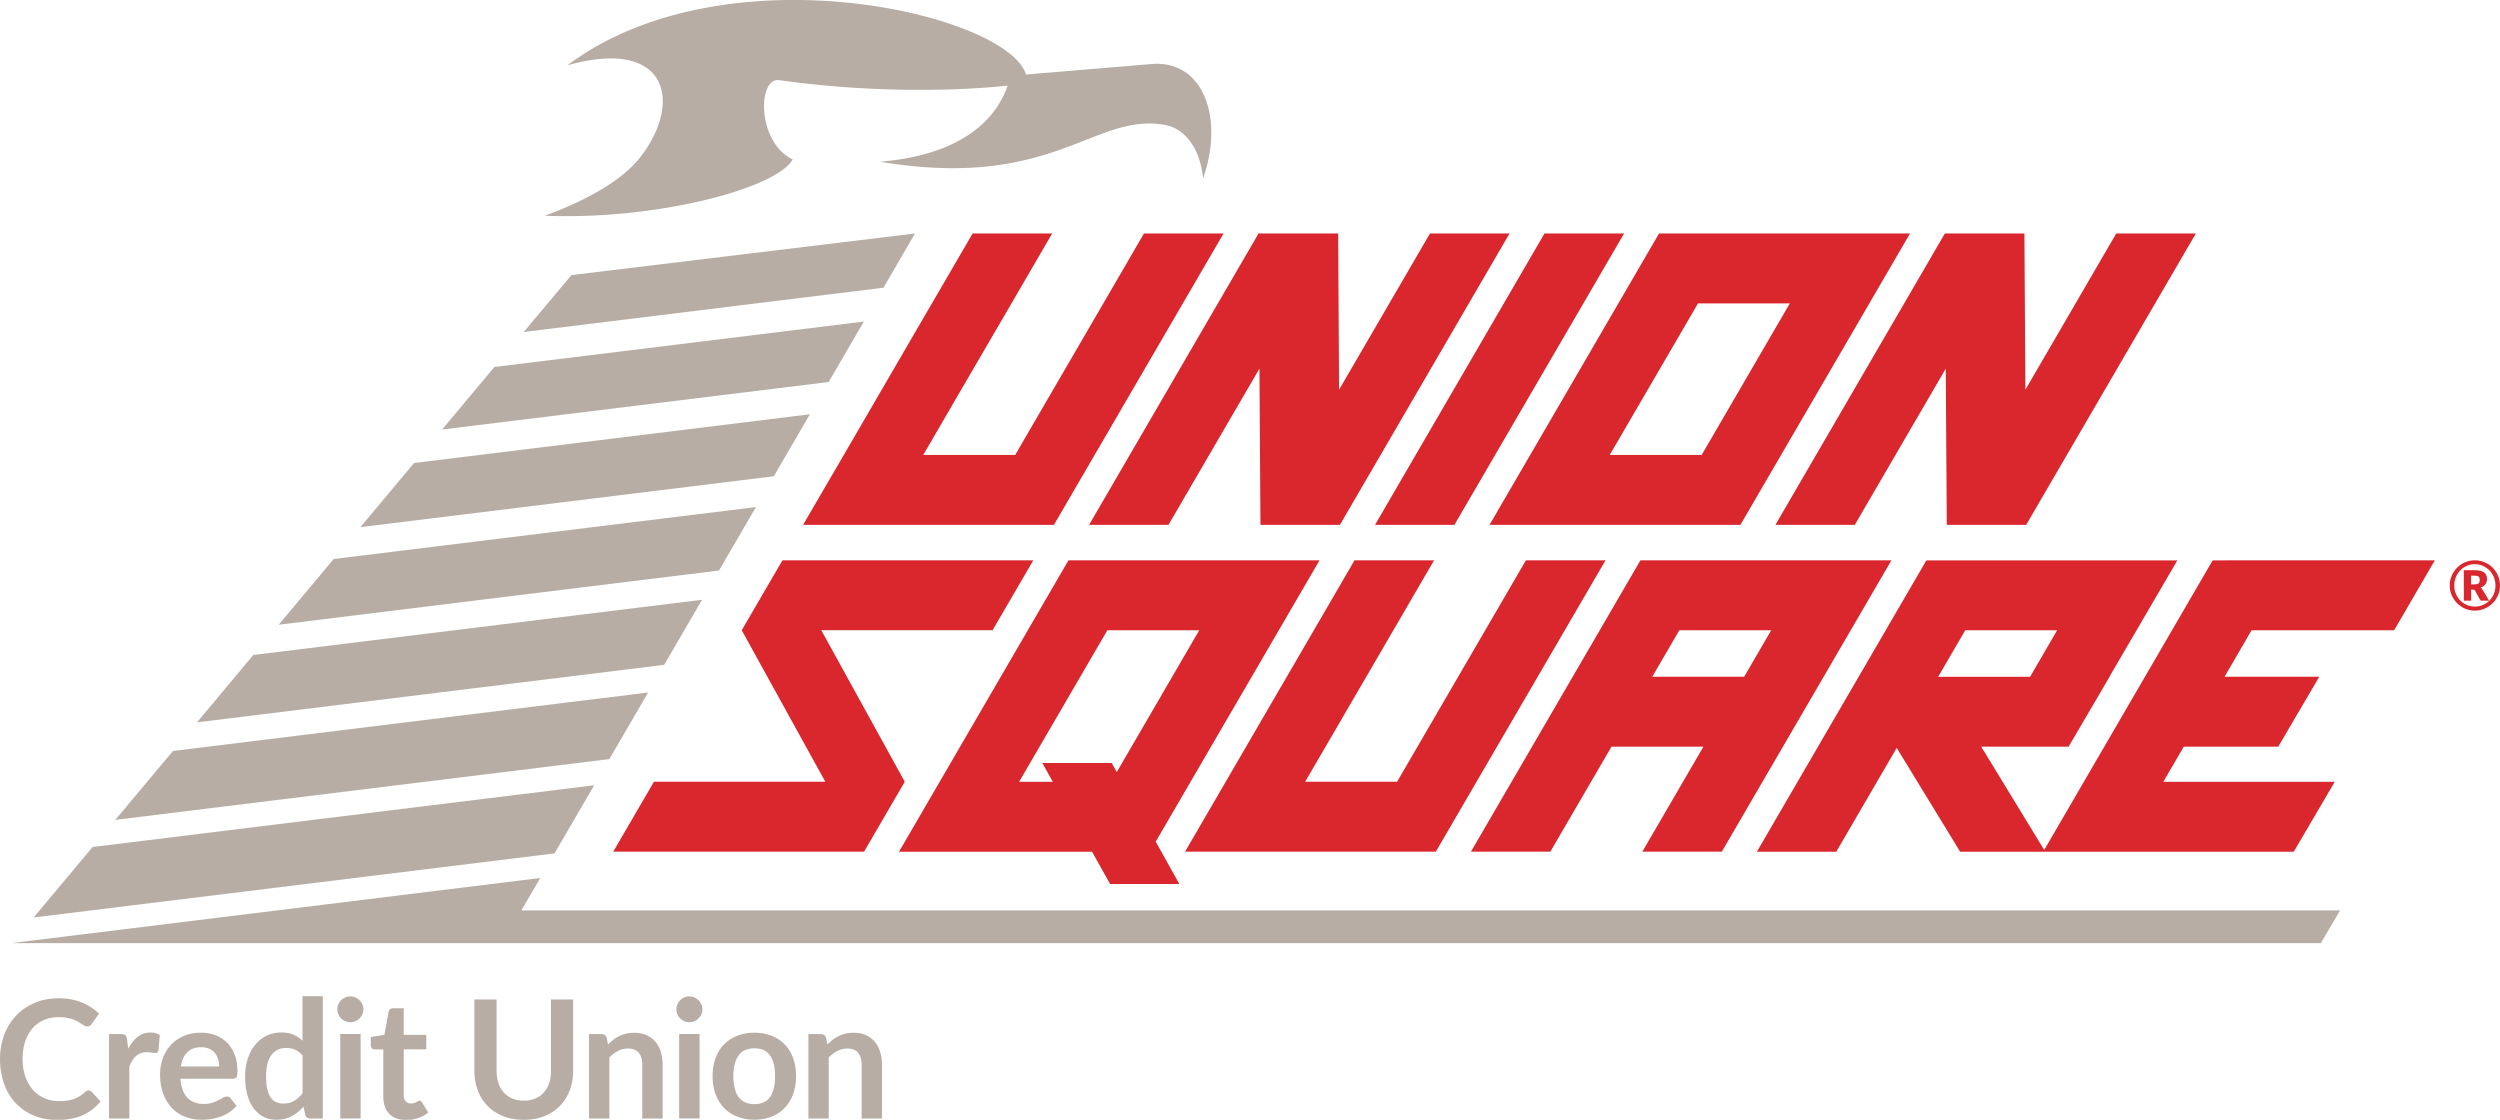
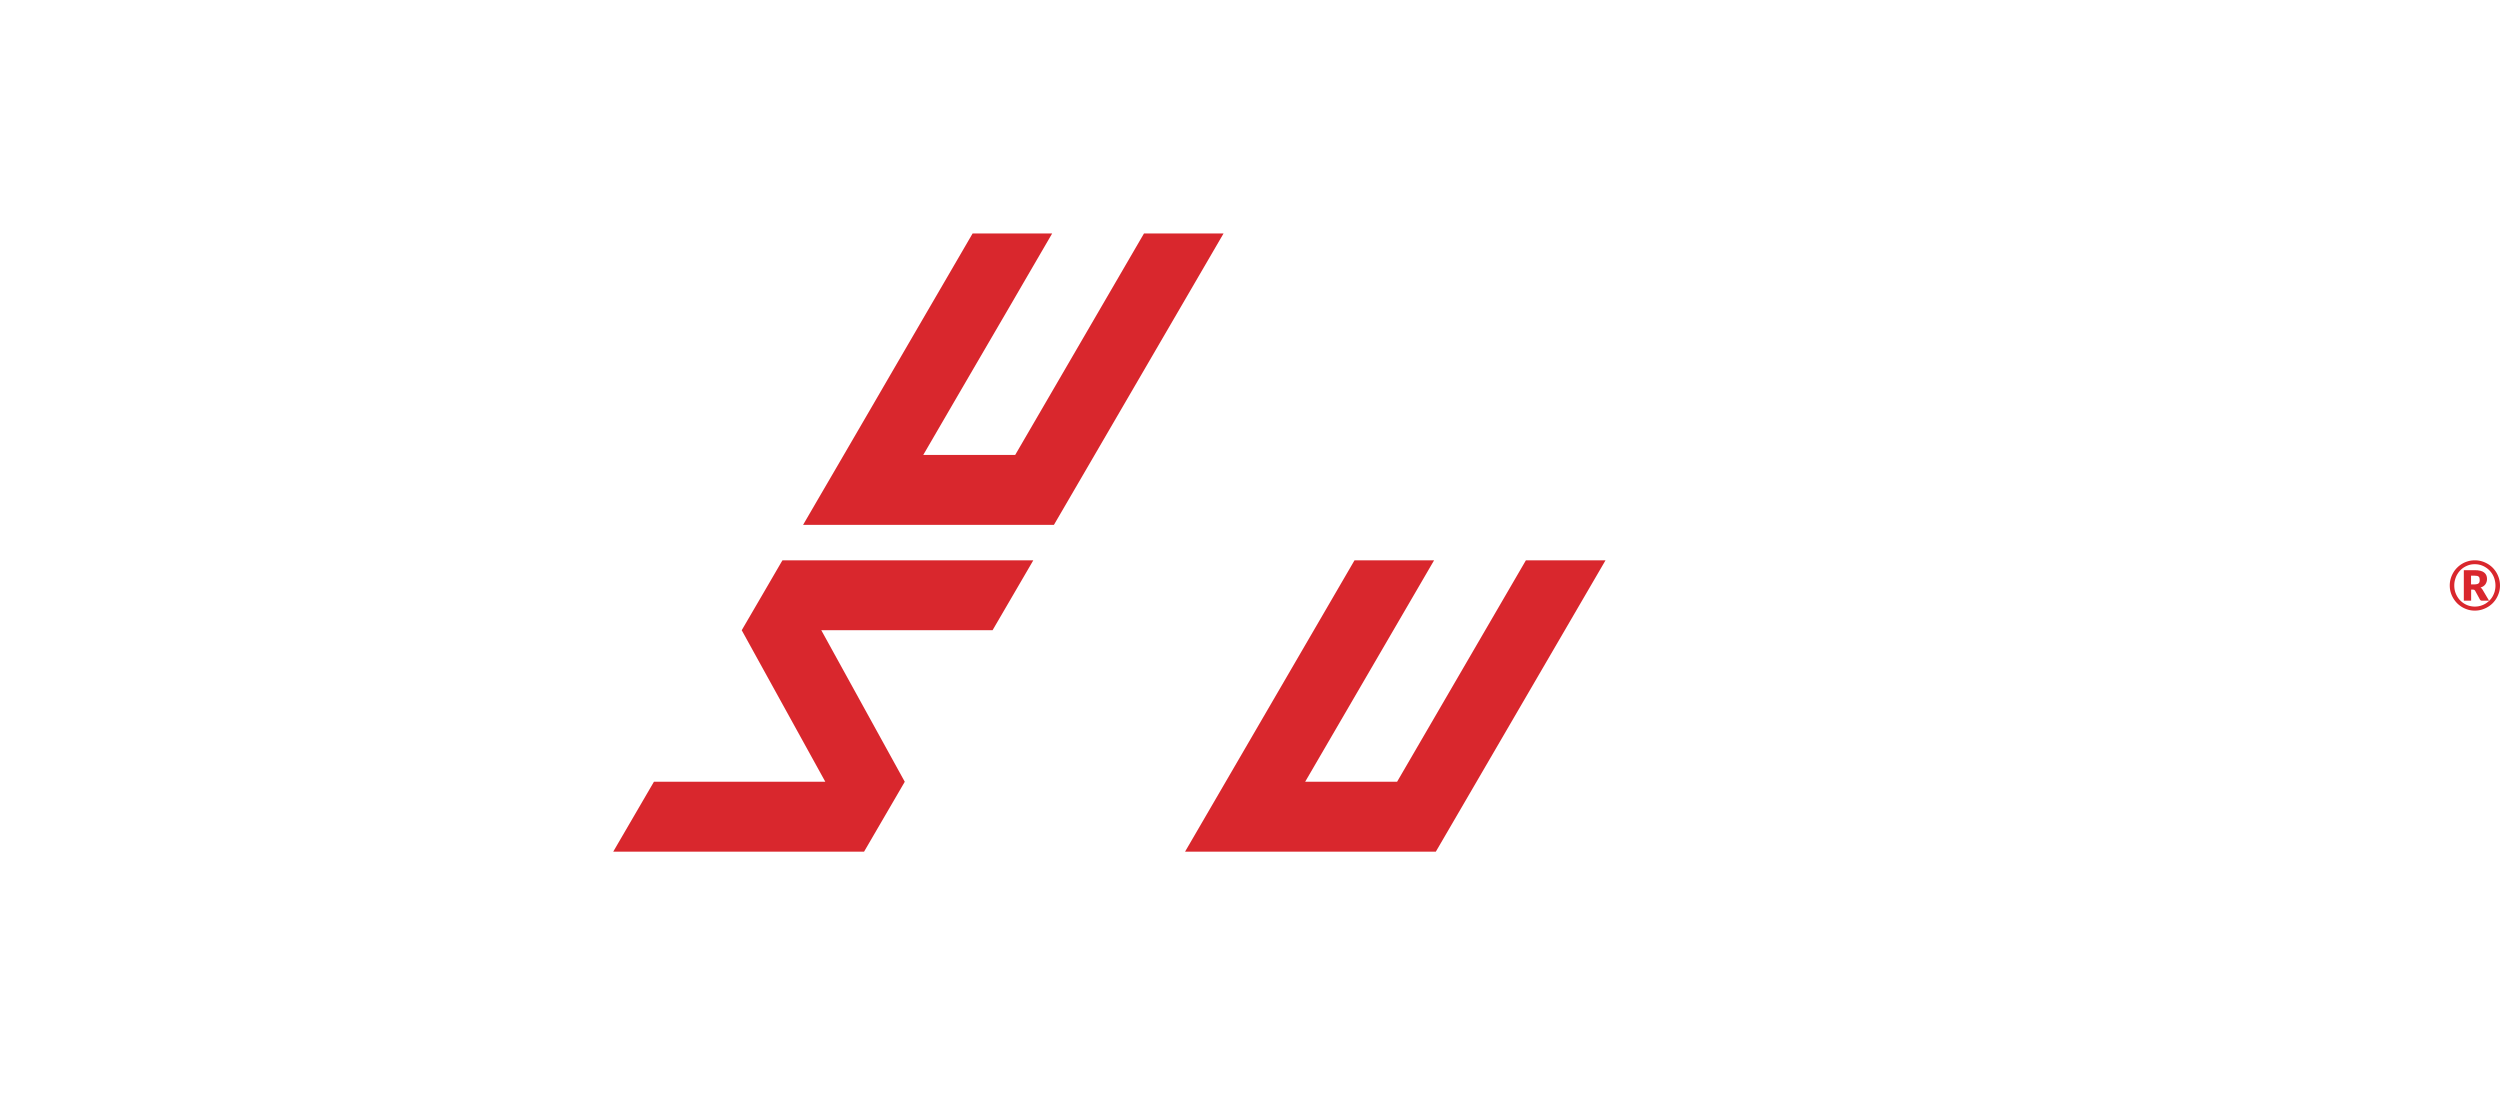
<svg xmlns="http://www.w3.org/2000/svg" viewBox="0 0 440.83 197.46">
-   <path d="M15.63 192.28a.73.73 0 00-.33.08c-.11.05-.21.12-.31.21-.32.29-.64.53-.96.73-.32.2-.67.36-1.03.49s-.76.22-1.19.28c-.43.06-.91.09-1.44.09-.89 0-1.72-.17-2.5-.5a5.76 5.76 0 01-2.02-1.44c-.57-.63-1.02-1.4-1.36-2.32-.33-.92-.5-1.97-.5-3.15s.16-2.21.46-3.13c.31-.92.74-1.69 1.31-2.32.56-.63 1.23-1.12 2.01-1.45.78-.33 1.64-.5 2.58-.5.55 0 1.04.04 1.46.12.42.08.79.18 1.11.3.32.12.6.25.84.4.24.14.46.28.64.4s.35.22.51.3c.15.08.3.12.45.12.21 0 .38-.04.5-.13s.22-.19.3-.3l1.31-1.81c-.83-.81-1.84-1.47-3.03-1.97-1.19-.5-2.54-.75-4.07-.75s-2.94.26-4.21.79-2.36 1.26-3.27 2.21c-.92.95-1.62 2.08-2.13 3.39-.5 1.31-.76 2.76-.76 4.33s.24 2.99.7 4.31c.47 1.32 1.14 2.45 2.02 3.4.88.95 1.94 1.69 3.19 2.22s2.64.8 4.2.8c1.74 0 3.23-.28 4.48-.84a8.483 8.483 0 003.14-2.42l-1.54-1.67c-.17-.16-.35-.25-.57-.25m8.65-9.48c-.64.51-1.19 1.21-1.66 2.1l-.22-1.68c-.05-.34-.14-.57-.29-.7-.15-.13-.4-.2-.77-.2h-2.1v14.89h3.58v-9.17c.17-.4.34-.75.53-1.06.19-.31.41-.57.65-.79.25-.22.53-.39.84-.5.31-.12.66-.17 1.06-.17.27 0 .55.02.83.07.29.05.5.07.65.07.16 0 .28-.04.37-.11.09-.07.16-.2.21-.37l.23-2.68c-.42-.3-.97-.45-1.65-.45-.87 0-1.62.25-2.26.76m17.43 7.12c.12-.19.17-.55.17-1.1 0-1.07-.16-2.03-.49-2.87-.32-.84-.77-1.54-1.34-2.12a5.68 5.68 0 00-2.05-1.31c-.79-.3-1.66-.45-2.6-.45-1.11 0-2.11.2-3 .58-.89.39-1.64.91-2.25 1.57a6.93 6.93 0 00-1.42 2.34c-.33.9-.49 1.85-.49 2.87 0 1.31.19 2.46.57 3.45.38.99.9 1.82 1.55 2.5.66.67 1.43 1.18 2.32 1.52.89.34 1.85.52 2.89.52.52 0 1.06-.04 1.62-.12.56-.08 1.1-.21 1.64-.4a7.42 7.42 0 001.55-.76c.49-.31.94-.7 1.34-1.17l-1.03-1.31c-.15-.22-.37-.33-.67-.33-.22 0-.45.07-.69.2-.24.14-.51.29-.83.45-.32.17-.68.32-1.1.45-.42.14-.92.2-1.5.2s-1.11-.09-1.59-.27c-.48-.18-.89-.45-1.24-.81-.35-.36-.63-.82-.84-1.38-.21-.56-.35-1.22-.41-1.98h9.22c.33 0 .55-.1.67-.28m-9.81-1.88c.17-1.08.54-1.92 1.14-2.51.59-.59 1.41-.89 2.44-.89.53 0 1 .09 1.4.27.4.18.73.42.99.73s.46.67.59 1.08c.13.41.2.85.2 1.31h-6.76zm21.44-4.55c-.46-.45-.99-.8-1.58-1.06-.59-.26-1.3-.39-2.13-.39-.98 0-1.86.2-2.64.59-.78.39-1.46.94-2.02 1.63-.56.7-.99 1.52-1.29 2.47-.3.95-.45 1.97-.45 3.08 0 1.22.13 2.3.4 3.25s.64 1.74 1.13 2.39c.49.64 1.07 1.14 1.75 1.47.68.34 1.42.51 2.23.51 1.04 0 1.94-.21 2.72-.64.78-.43 1.47-.98 2.07-1.67l.31 1.44c.12.43.42.65.9.65h2.19v-21.57h-3.58v7.85zm0 9.3c-.46.57-.96 1.01-1.48 1.32-.52.31-1.16.46-1.9.46-.47 0-.89-.08-1.26-.25-.38-.17-.7-.45-.96-.83-.26-.38-.46-.88-.6-1.48-.14-.61-.21-1.34-.21-2.21s.08-1.61.25-2.24c.16-.63.4-1.16.71-1.57.31-.41.68-.72 1.12-.92.43-.2.92-.3 1.47-.3s1.07.1 1.55.3.92.55 1.33 1.05v6.68zm6.66-10.48h3.6v14.89h-3.6zm3.4-5.96c-.21-.2-.45-.36-.73-.49-.28-.12-.58-.18-.9-.18s-.6.06-.88.18-.52.28-.72.49c-.2.2-.37.45-.49.73-.12.28-.18.58-.18.9s.06.6.18.87.28.51.49.71c.2.2.44.36.72.49a2.296 2.296 0 001.78 0c.28-.12.53-.28.73-.49s.38-.44.5-.71c.12-.27.19-.56.19-.87s-.06-.62-.19-.9-.29-.52-.5-.73m10.85 17.79a.446.446 0 00-.26-.08c-.09 0-.18.03-.26.08-.09.05-.19.11-.3.17-.11.06-.24.11-.39.17-.15.05-.34.08-.56.08-.4 0-.71-.13-.94-.39-.23-.26-.34-.62-.34-1.09v-8.07h3.98v-2.55h-3.98v-4.69h-1.86c-.21 0-.39.05-.52.16a.81.81 0 00-.28.45l-.75 4.07-2.4.39v1.42c0 .25.07.44.2.57.14.12.3.19.49.19h1.52v8.32c0 1.29.35 2.3 1.04 3.03.69.73 1.69 1.1 2.98 1.1.73 0 1.43-.11 2.1-.33.68-.22 1.28-.55 1.8-.99l-1.07-1.74c-.08-.11-.15-.19-.22-.24m22.94-5.38c0 .8-.11 1.53-.33 2.18-.22.65-.53 1.2-.94 1.65-.41.46-.91.81-1.5 1.06s-1.27.38-2.03.38-1.43-.13-2.02-.38c-.6-.25-1.1-.61-1.51-1.07a4.58 4.58 0 01-.94-1.66c-.22-.65-.33-1.37-.33-2.18v-12.55h-3.91v12.57c0 1.25.2 2.4.6 3.46.4 1.06.98 1.98 1.73 2.74.75.77 1.66 1.37 2.74 1.8 1.07.43 2.29.65 3.64.65s2.56-.22 3.63-.65c1.07-.43 1.99-1.03 2.74-1.8.75-.77 1.33-1.68 1.73-2.74.4-1.06.6-2.21.6-3.46v-12.57h-3.91v12.57zm18.39-5.13c-.42-.5-.95-.89-1.57-1.16-.63-.28-1.35-.41-2.16-.41-.5 0-.97.05-1.39.15-.43.1-.83.24-1.2.42s-.73.4-1.06.65c-.33.26-.65.54-.95.84l-.25-1.18c-.14-.44-.45-.65-.91-.65h-2.19v14.89h3.58v-10.77c.48-.48 1-.86 1.54-1.15.54-.28 1.12-.42 1.74-.42.85 0 1.49.25 1.9.75.42.5.62 1.2.62 2.11v9.48h3.59v-9.48c0-.83-.11-1.59-.33-2.29-.22-.69-.54-1.29-.96-1.78m4.21-1.35h3.6v14.89h-3.6zm3.41-5.96c-.21-.2-.45-.36-.73-.49-.28-.12-.58-.18-.9-.18s-.6.06-.88.18-.52.28-.72.49c-.2.2-.37.45-.49.73-.12.28-.18.58-.18.9s.06.6.18.87.28.51.49.71c.2.2.44.36.72.49a2.296 2.296 0 001.78 0c.28-.12.53-.28.73-.49s.38-.44.5-.71c.12-.27.19-.56.19-.87s-.06-.62-.19-.9-.29-.52-.5-.73m15.19 7.79a6.456 6.456 0 00-2.32-1.52c-.91-.36-1.91-.54-3.01-.54s-2.12.18-3.03.54c-.91.36-1.69.87-2.33 1.52-.64.66-1.14 1.46-1.49 2.41s-.53 2.01-.53 3.18.18 2.25.53 3.19c.35.95.85 1.76 1.49 2.42.64.67 1.42 1.18 2.33 1.54.91.36 1.92.54 3.03.54s2.11-.18 3.01-.54c.91-.36 1.68-.87 2.32-1.54.64-.67 1.14-1.47 1.49-2.42.35-.95.52-2.01.52-3.19s-.17-2.23-.52-3.18c-.35-.95-.84-1.75-1.49-2.41m-2.58 9.28c-.59.83-1.51 1.25-2.75 1.25s-2.19-.42-2.8-1.26c-.6-.84-.91-2.05-.91-3.65s.3-2.82.91-3.66c.61-.85 1.54-1.27 2.8-1.27s2.16.42 2.75 1.26c.59.84.89 2.07.89 3.67s-.3 2.83-.89 3.66m18.45-9.76c-.42-.5-.95-.89-1.57-1.16-.63-.28-1.35-.41-2.16-.41-.5 0-.97.05-1.39.15-.43.1-.83.24-1.2.42s-.73.4-1.06.65c-.33.26-.65.54-.95.84l-.25-1.18c-.14-.44-.45-.65-.91-.65h-2.19v14.89h3.58v-10.77c.48-.48 1-.86 1.54-1.15.54-.28 1.12-.42 1.74-.42.85 0 1.49.25 1.9.75.42.5.62 1.2.62 2.11v9.48h3.59v-9.48c0-.83-.11-1.59-.33-2.29-.22-.69-.54-1.29-.96-1.78M96.07 38.04c19.35.8 40.73-4.7 43.72-9.93-6.33-2.98-6.25-14.5-2.38-13.97 22.7 3.17 40.26.95 40.26.95-2.64 7.81-10.81 12.51-22.51 13.42 30.61 5.14 37.81-8.79 50.3-6.47 3.42.63 6.15 4.02 6.68 9.41 3.75-10.59.07-20.92-9.07-20.16l-22.15 1.85c-3.27-10.72-53.1-22.47-80.87-1.62 17.64-4.99 20.4 6.38 12.93 16.1-3.49 4.54-10.42 8.05-16.92 10.41m65.28 3.14l-60.59 7.34-8.4 10.03 63.44-7.81 5.55-9.56zm-37.55 64.59l-79.12 9.73-9.93 11.88 82.38-10.14 6.67-11.47zm19.02-32.71l-69.8 8.59-9.46 11.31 72.9-8.97 6.36-10.93zm-47.55 81.77l-93.1 11.46-.02.02h407.1l3.39-5.77H91.94l3.32-5.71zm57.06-98.12l-65.14 8.01-9.23 11.03 68.17-8.38 6.2-10.66zm-47.55 81.77l-88.44 10.88-10.4 12.43 91.85-11.3 6.99-12.01zm28.53-49.06l-74.46 9.16-9.7 11.59 77.64-9.56 6.52-11.19zm-19.02 32.7L30.5 132.42l-10.17 12.15 87.12-10.72 6.83-11.74z" fill="#b7ada5" />
-   <path fill="#d9272d" d="M206.04 92.55L222.08 65l.18 27.55h14.01l29.91-51.38h-14.03l-16.03 27.55-.16-27.55h-14.04l-29.88 51.38h14zm50.42 0l29.92-51.38h-14.04l-29.88 51.38h14zm70.6 0L343.1 65l.18 27.55h14l29.92-51.38h-14.04l-16.02 27.55-.17-27.55h-14.03l-29.88 51.38h14zm-55.31 0h35.14l29.91-51.38h-44.26l-29.89 51.38h9.09zM299.4 53.5h16.2l-15.54 26.72h-16.21l15.56-26.72zm4.21 96.68l29.91-51.38h-44.26l-29.89 51.38h14l10.79-18.52h16.21l-10.78 18.52h14.01zm-12.26-30.85l4.77-8.2h16.2l-4.77 8.2h-16.2zm101.02-20.52h-2.21l-29.7 51.06-11.11-18.21h15.41l7.23-12.33h-.03l11.98-20.52h-44.26l-29.89 51.38h14l10.66-18.31 11.19 18.31h58.82l7.23-12.33h-30.23l3.61-6.2h16.66l7.23-12.33h-16.7l4.77-8.2h25.14l7.17-12.33h-36.95zm-45.85 12.33h16.21l-4.76 8.2h-16.21l4.77-8.2zM222.99 98.81H188.4l-29.88 51.38h34.04l3.19 5.69h12.21l-4.17-7.47 28.88-49.6h-9.66zm-26.07 37.32l-.89-1.59h-12.24l1.86 3.32h-5.95l15.56-26.72h16.2l-14.53 24.99z" />
  <path fill="#d9272d" d="M222.96 150.18h30.22l29.92-51.37h-14.04l-22.71 39.04h-16.21l22.73-39.04h-14.03l-29.88 51.37h14zm-43.95-69.96H162.8l6.03-10.37 2.26-3.88 7.27-12.47 2.63-4.53 4.54-7.8H171.5l-4.78 8.22-3.47 5.96-6.2 10.66-3.31 5.7-6.36 10.93-3.16 5.42-2.61 4.49h44.23l7.18-12.33 22.73-39.05h-14.03l-22.71 39.05zm-70.27 68.91l-.61 1.05h44.23l7.18-12.33-14.72-26.72h30.2l7.18-12.32h-44.23l-.27.45-3 5.16-3.91 6.71 2.28 4.14 2.34 4.24 10.12 18.34h-30.22l-6.57 11.28zm331.93-47.07c-.11-.38-.26-.73-.45-1.06a4.306 4.306 0 00-1.59-1.59c-.33-.19-.68-.34-1.06-.45-.38-.11-.77-.16-1.18-.16s-.8.05-1.18.16c-.38.11-.73.25-1.05.45-.33.19-.62.42-.89.69-.27.27-.5.57-.69.9-.19.33-.34.68-.45 1.06s-.16.77-.16 1.18.05.8.16 1.18a4.582 4.582 0 001.14 1.95c.27.27.57.5.89.69.33.19.68.34 1.05.45.38.11.77.16 1.18.16s.8-.05 1.18-.16c.38-.11.73-.26 1.06-.45a4.306 4.306 0 001.59-1.59c.19-.33.34-.68.45-1.05.11-.38.16-.77.16-1.17s-.05-.8-.16-1.18m-.76 2.17c-.09.32-.21.61-.36.89-.16.28-.34.53-.57.75-.22.22-.47.42-.74.58-.27.16-.56.28-.87.37s-.64.13-.98.13c-.51 0-.98-.1-1.42-.29-.44-.19-.82-.46-1.15-.79-.32-.33-.58-.73-.77-1.18-.19-.45-.28-.94-.28-1.46 0-.35.04-.68.13-1s.2-.62.36-.9c.16-.28.34-.53.56-.76s.46-.42.73-.58c.27-.16.56-.29.86-.38.31-.09.63-.13.97-.13s.67.04.98.13c.31.09.6.21.87.38.27.16.52.36.74.58.22.23.41.48.57.76.16.28.28.58.36.9s.13.65.13 1-.04.68-.13 1" />
  <path d="M437.62 103.8c-.06-.08-.14-.14-.22-.2.39-.12.67-.31.86-.58.18-.27.28-.58.28-.93 0-.5-.17-.88-.52-1.15-.35-.27-.9-.4-1.64-.4h-1.93v5.38h1.29v-1.95h.33c.1 0 .17.02.22.04.05.03.09.07.14.13l.86 1.58c.07.13.2.2.38.2h1.23l-1.09-1.84c-.06-.1-.11-.2-.18-.27m-.41-1.21c-.03.1-.08.18-.15.25-.07.07-.18.12-.31.15s-.3.05-.51.05h-.53v-1.54h.64c.18 0 .33.02.45.04.12.03.21.08.27.14.07.06.11.14.13.23.02.1.04.2.04.33s-.01.24-.04.34" fill="#d9272d" />
</svg>